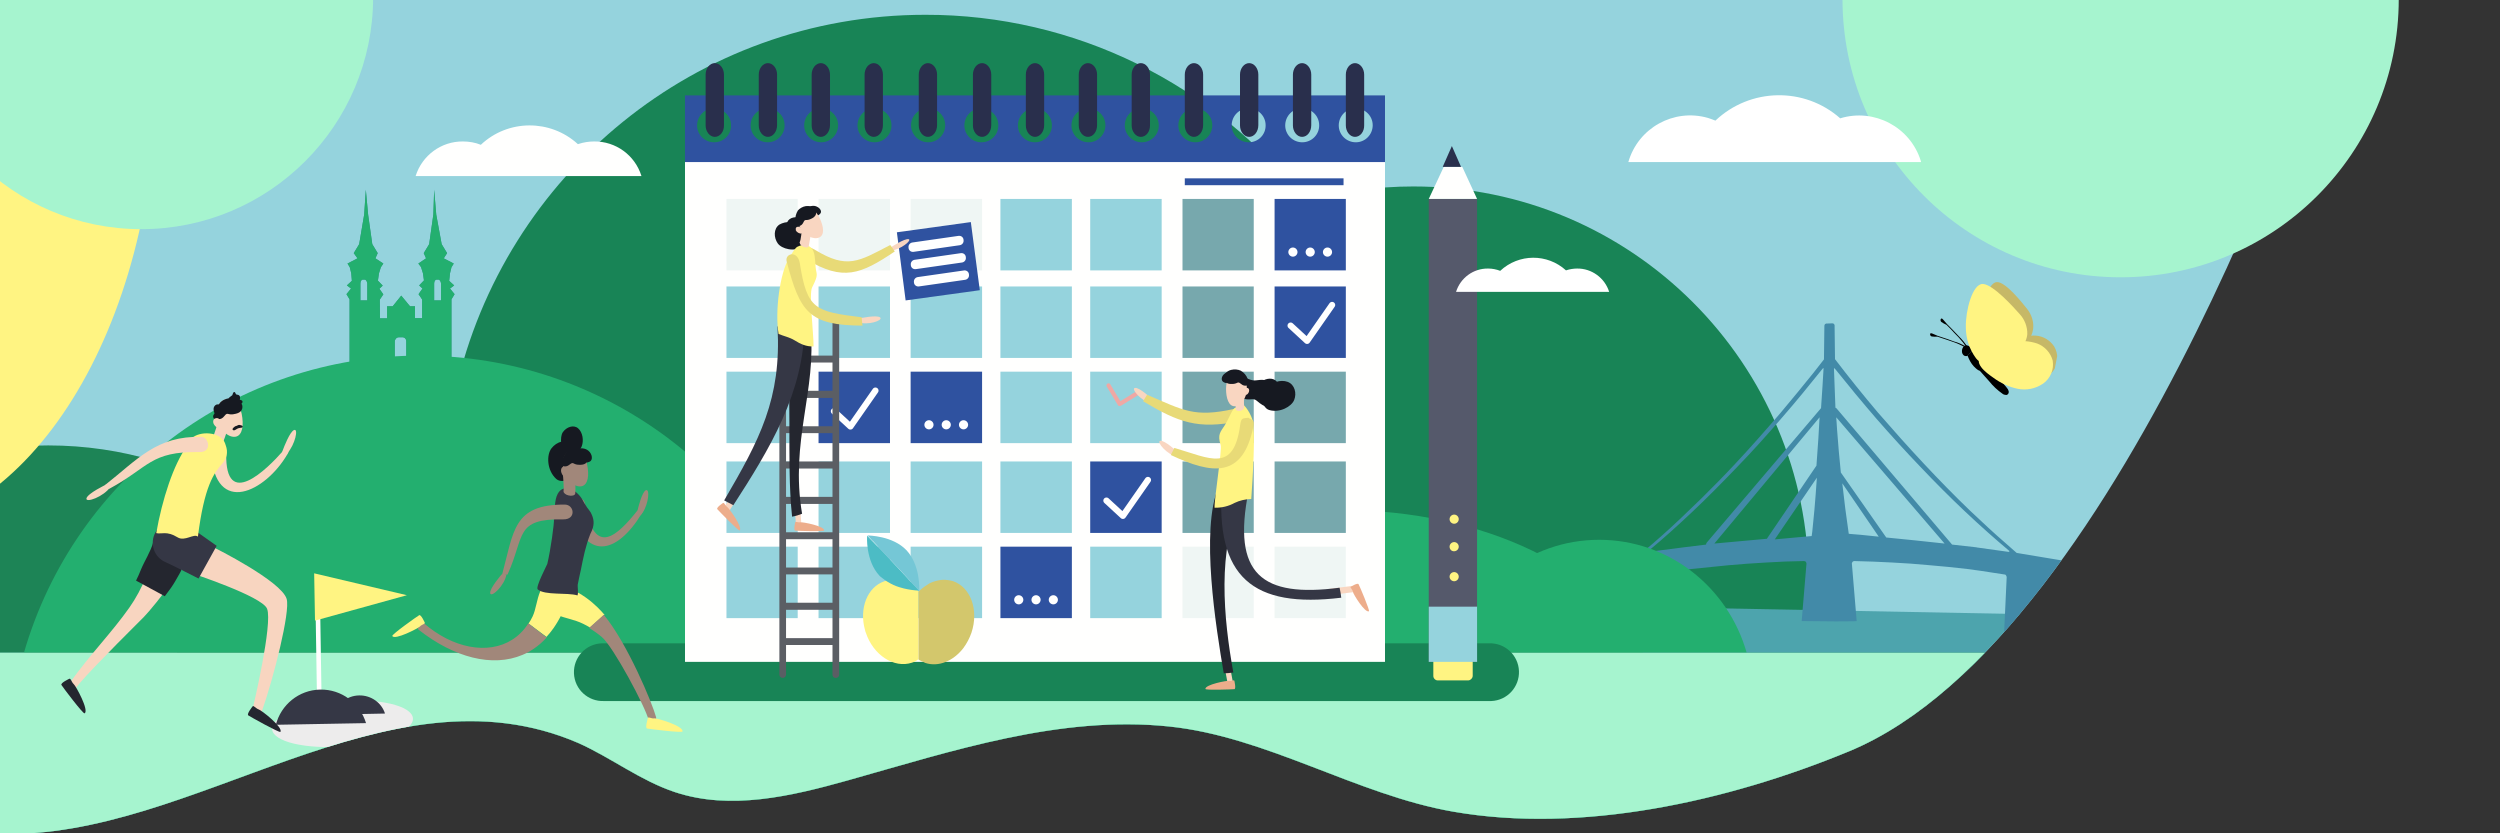
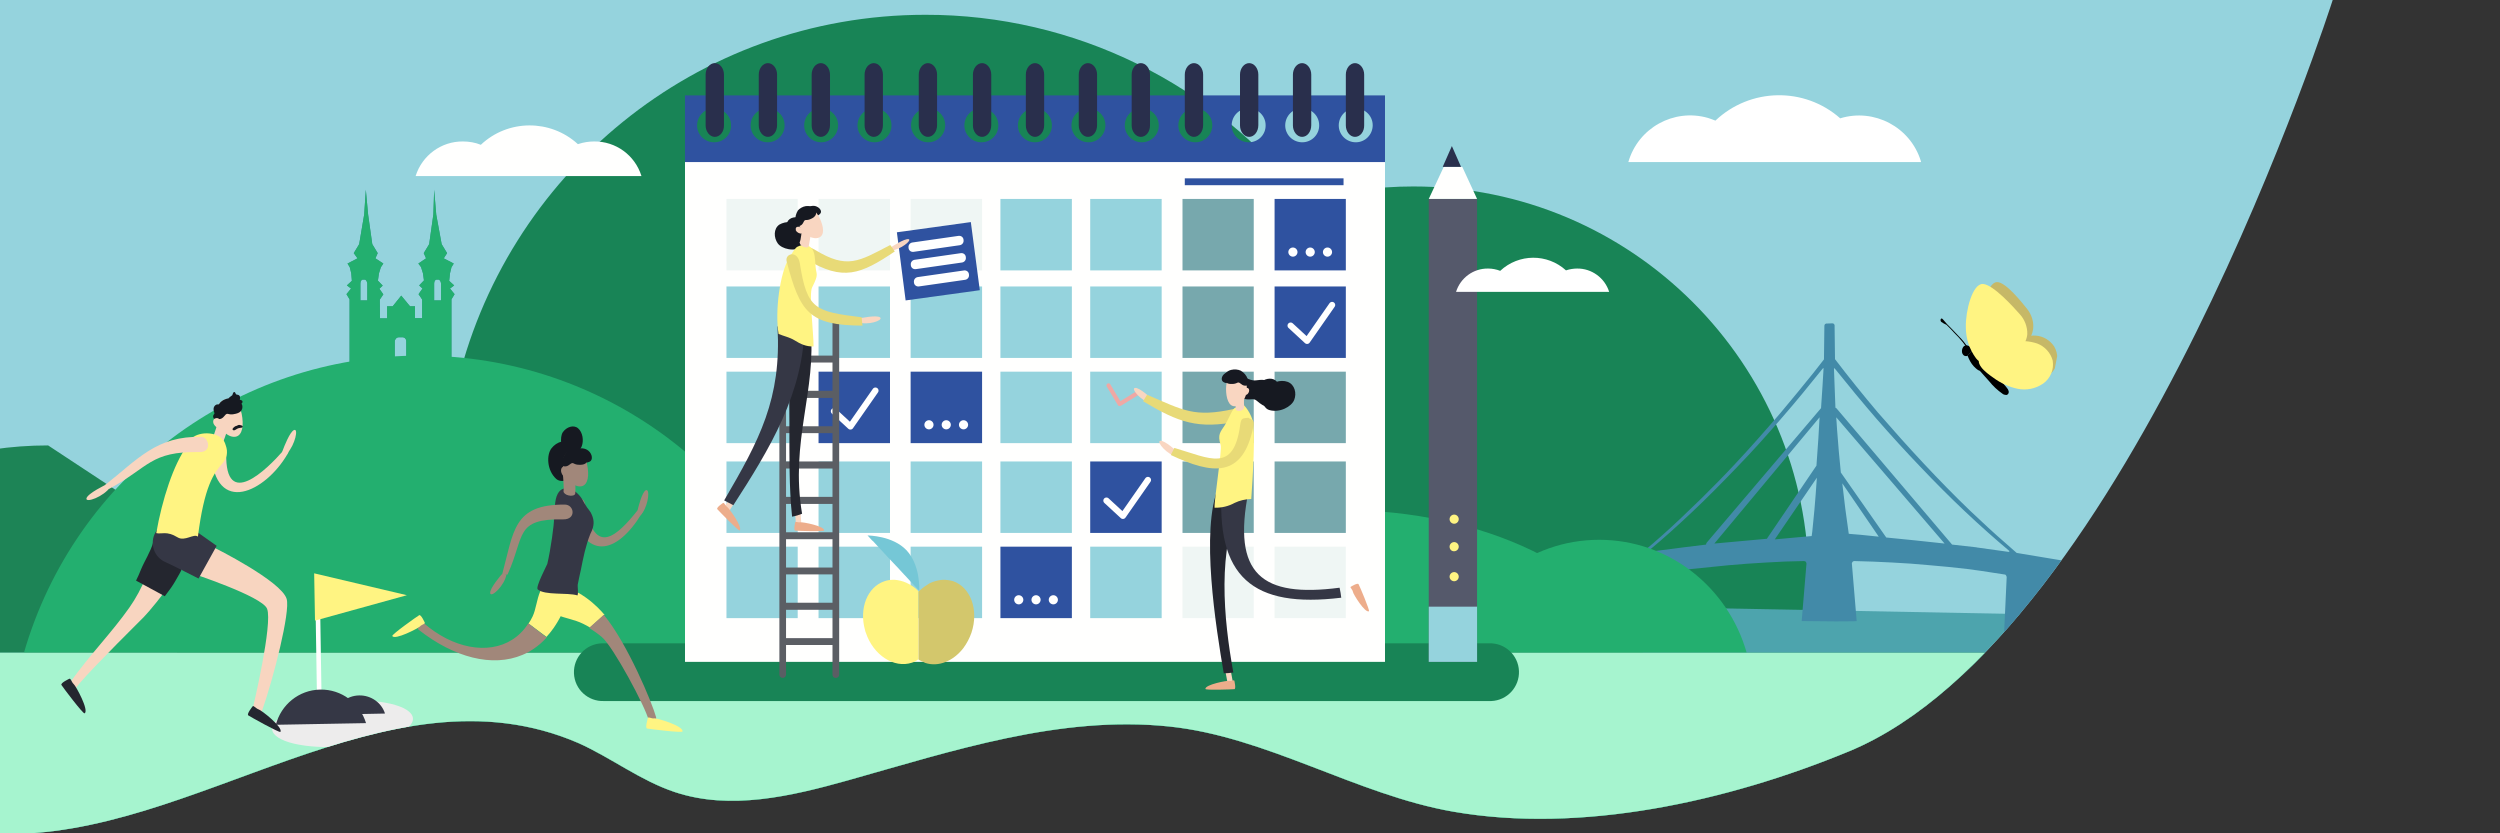
<svg xmlns="http://www.w3.org/2000/svg" xmlns:xlink="http://www.w3.org/1999/xlink" version="1.1" x="0px" y="0px" viewBox="0 0 1200 400" style="enable-background:new 0 0 1200 400;" xml:space="preserve">
  <rect x="0" y="0" width="1200" height="400" fill="#333333" stroke="none" />
  <style type="text/css">
	.st0{display:none;}
	.st1{display:inline;fill-rule:evenodd;clip-rule:evenodd;fill:#A8A2C4;}
	.st2{display:inline;fill:#F8C8D8;}
	.st3{display:inline;fill-rule:evenodd;clip-rule:evenodd;fill:#F8C8D8;}
	.st4{display:inline;fill:#604596;}
	.st5{display:inline;fill:#95D3DD;}
	.st6{clip-path:url(#SVGID_00000089574876945194610820000005783424958394186388_);}
	.st7{fill-rule:evenodd;clip-rule:evenodd;fill:#95D3DD;}
	.st8{fill-rule:evenodd;clip-rule:evenodd;fill:#188456;}
	.st9{fill-rule:evenodd;clip-rule:evenodd;fill:#3D9492;}
	.st10{fill-rule:evenodd;clip-rule:evenodd;fill:#4DA4AD;}
	.st11{fill:#428AA8;}
	.st12{fill-rule:evenodd;clip-rule:evenodd;fill:#1D8456;}
	.st13{fill-rule:evenodd;clip-rule:evenodd;fill:#23AF6F;}
	.st14{fill:#188456;}
	.st15{fill:#A6F4CF;}
	.st16{fill-rule:evenodd;clip-rule:evenodd;fill:#FFFFFE;}
	.st17{fill-rule:evenodd;clip-rule:evenodd;fill:#EFF6F4;}
	.st18{fill-rule:evenodd;clip-rule:evenodd;fill:#77A8AD;}
	.st19{fill-rule:evenodd;clip-rule:evenodd;fill:#2F52A0;}
	.st20{fill-rule:evenodd;clip-rule:evenodd;fill:#292F4C;}
	.st21{fill:none;stroke:#FFFFFF;stroke-width:3;stroke-linecap:round;stroke-linejoin:round;}
	.st22{fill-rule:evenodd;clip-rule:evenodd;fill:#5B5E64;}
	.st23{fill-rule:evenodd;clip-rule:evenodd;fill:#FFFFFF;}
	.st24{fill:none;stroke:#EFA8A4;stroke-width:2;stroke-linecap:round;stroke-linejoin:round;}
	.st25{fill-rule:evenodd;clip-rule:evenodd;fill:#55596B;}
	.st26{fill-rule:evenodd;clip-rule:evenodd;fill:#FFF482;}
	.st27{clip-path:url(#SVGID_00000095316104741628905600000000468215981307949986_);}
	.st28{fill:#C6B867;}
	.st29{fill:#FFF482;}
	.st30{fill-rule:evenodd;clip-rule:evenodd;fill:#F9D6C1;}
	.st31{fill-rule:evenodd;clip-rule:evenodd;fill:#EDAD8B;}
	.st32{fill-rule:evenodd;clip-rule:evenodd;fill:#E8DA77;}
	.st33{fill-rule:evenodd;clip-rule:evenodd;fill:#24262F;}
	.st34{fill-rule:evenodd;clip-rule:evenodd;fill:#353745;}
	.st35{fill-rule:evenodd;clip-rule:evenodd;fill:#161921;}
	.st36{fill-rule:evenodd;clip-rule:evenodd;fill:#A1877A;}
	.st37{fill-rule:evenodd;clip-rule:evenodd;fill:#EDECEC;}
	.st38{fill:#FFFFFF;}
	.st39{fill-rule:evenodd;clip-rule:evenodd;fill:#F8D5C0;}
	.st40{fill:#D3C76C;}
	.st41{fill:#4CBCC5;}
	.st42{fill:#75C7D6;}
	.st43{clip-path:url(#SVGID_00000078012923082332353750000008676925925427440023_);fill:#A6F4CF;}
	
		.st44{clip-path:url(#SVGID_00000078012923082332353750000008676925925427440023_);fill-rule:evenodd;clip-rule:evenodd;fill:#FFF482;}
</style>
  <g id="Hilfe_x5F_2" class="st0">
</g>
  <g id="Hilfe_x5F_1" class="st0">
    <circle id="k_00000172429549780387023750000002850470760704692362_" class="st2" cx="1017.9" cy="69.6" r="133.5" />
    <path class="st3" d="M-39.6,7.7c-39.3,0-97.3-96.1-122.3-53.5c-23.2,39.5-37.4,92.7-37.4,151.3c0,121.7,61.4,220.5,137.2,220.5   S75.1,227.3,75.1,105.5S36.2,7.7-39.6,7.7z" />
    <circle class="st4" cx="67.8" cy="68.7" r="111.3" />
  </g>
  <g id="Main">
    <g>
      <defs>
        <path id="SVGID_1_" d="M0,400.2c92.5,3.1,185.6-83.4,277.7-43.5c15.8,7.1,29.7,18,46.2,23.5c26.7,8.9,55.9,2,83-5.6     c50.5-14.2,101.9-31.3,154.1-25.9c46.9,4.8,90.1,32.8,136.5,40.9c61.4,10.7,131.5-4.8,189.9-28.9C1022.3,305.1,1119.7,0,1119.7,0     H0V400.2z" />
      </defs>
      <clipPath id="SVGID_00000165949326152384477090000007579331396413526202_">
        <use xlink:href="#SVGID_1_" style="overflow:visible;" />
      </clipPath>
      <g style="clip-path:url(#SVGID_00000165949326152384477090000007579331396413526202_);">
        <g>
          <polygon class="st7" points="-314,414.5 1189.5,414.5 1189.5,-27.7 -314,-27.7     " />
        </g>
        <path class="st8" d="M678.4,89.5c-17.5,0-34.9,2.4-51.7,7.2C583,40.1,515.6,7,444.2,7.1C334.1,7.1,242,84.2,218.8,187.3     c-3.1-0.6-6.2-1-9.4-1c-25.2,0-45.5,20.4-45.5,45.6c0,3,0.3,6.1,0.9,9.1c-62.1,16.1-99.3,79.4-83.3,141.5     c2.8,10.7,7,20.9,12.7,30.3h719.3c35.1-35.5,54.8-83.5,54.7-133.4C868.2,174.5,783.2,89.5,678.4,89.5" />
        <path class="st9" d="M208.4,91.1l1,11.9l2.6,14.2l2.6,4.3L213,124l4.8,2.5l-1.1,1.8l-0.7,2.9l-0.1,0.9c-0.1,0.6-0.1,1.5-0.3,2.7     l0,0l2.4,2.2l-2,1.5l2.2,2.7l-1.5,2.5v33.7h-48.9v-33.7l-1.5-2.5l2.2-2.7l-2-1.5l2.4-2.2c-0.2-2.3-0.3-3.5-0.3-3.6l0,0l-0.7-2.9     l-1.1-1.8l4.8-2.5l-1.8-2.5l2.6-4.3l2.4-14.2l0.8-11.9l1.1,11.9l2,14.2l2.6,4.3l-1.1,2.5l3.8,2.5l-1.2,1.8l-0.9,2.9l-0.5,3.5     l2.3,2.4l-1.6,1.5l1.9,2.7l-1.7,2.5l0.1,9h3.4V147h2.7l4.1-5.1l4.2,5.1h2.4v5.7h3.4v-9l-1.7-2.5l1.9-2.7l-1.6-1.5l2.3-2.4     l-0.5-3.5l-0.9-2.9l-1.3-1.7l3.7-2.5l-1.1-2.5l2.6-4.3l2-14.2L208.4,91.1z M193,161.9h-1.4c-1.1-0.1-2,0.8-2.1,1.9l0,0v8.1h5.5     v-8.1C195,162.6,194.1,161.8,193,161.9z M175,134.2h-0.8c-0.7,0-1.2,0.8-1.2,1.9l0,0v8.1h3.3v-8.1     C176.2,135.1,175.7,134.2,175,134.2z M210.4,134.2h-0.8c-0.7,0-1.2,0.8-1.2,1.9l0,0v8.1h3.3v-8.1     C211.6,135.1,211.1,134.2,210.4,134.2z" />
        <path class="st10" d="M783.3,291.2c142.6,2.7,214.2,4.1,214.9,4.1c48.5,5-69.2,37.1-121.1,42.4c-34.6,3.5-85.8,2.7-153.8-2.5     L783.3,291.2z" />
        <path id="i-2" class="st11" d="M879.5,155.2c0.3,0,0.6,0.1,0.8,0.3c0.1,0.1,0.2,0.3,0.3,0.5v0.3l0.2,16.1     c6.5,8.5,13.3,17,20.5,25.5c7.3,8.4,14.6,16.6,22,24.5c7.4,7.9,14.7,15.4,22.1,22.5c6,5.7,11.8,11.1,17.6,16.1l5,4.4     c41.2,6.8,61.8,10.3,61.8,10.4l0.8,9.4l-42.6-5.5l0.1,20l-0.1,19.2c-1.4-0.3-10.3,0.2-26.8,1.5l2-43.3c0-0.3-0.1-0.6-0.3-0.9     c-0.1-0.2-0.3-0.3-0.4-0.4c-9.5-1.5-15.6-2.4-18.3-2.7c-5.9-0.7-11.9-1.3-18-1.8c-6.1-0.6-12.1-1-18-1.3     c-6.1-0.3-12.1-0.6-18.2-0.7c-0.3,0-0.6,0.2-0.8,0.4c-0.1,0.2-0.2,0.4-0.3,0.6v0.3l2.3,27.5l-1.4,0.1c-3.3,0.1-11.7,0.1-25-0.1     l2.3-27.5c0-0.3-0.1-0.7-0.3-0.9c-0.2-0.3-0.6-0.4-1-0.4c-6,0.1-12,0.3-18,0.7c-6.1,0.3-12.1,0.8-18,1.3c-6,0.6-12,1.2-17.9,1.8     c-4,0.5-8.1,1.1-12,1.7l-6.3,1c-0.2,0.1-0.4,0.2-0.5,0.4c-0.1,0.2-0.2,0.4-0.2,0.6l0.1,0.3l2,23.7c-0.5,0.4-9.5,0.5-26.9,0.5     l2.7-32.8c0-0.2,0.1-0.3,0.2-0.4c0.2-0.2,0.4-0.3,0.6-0.4l2.7-0.4l8.8-1.6l5.8-1c5.7-4.8,11.5-9.9,17.4-15.5l10-9.6     c5.6-5.5,11.2-11.2,16.7-17.1c7.4-7.9,14.6-16.1,21.8-24.5c5.4-6.4,10.6-12.8,15.7-19.1l5-6.4l0.2-16.1c0-0.3,0.1-0.6,0.3-0.8     c0.1-0.1,0.3-0.2,0.5-0.3h0.3L879.5,155.2z M875.1,176.8l-0.2,0.1c-6.4,8-13,16.1-20,24.1c-6.9,8-13.9,15.8-21,23.1     c-7.2,7.5-14.3,14.7-21.5,21.5c-7.2,6.8-14.2,13.1-21.1,18.8c-0.1,0.1-0.1,0.3-0.1,0.4c0.1,0.1,0.1,0.1,0.2,0.1l4.5-0.6     c6.6-0.9,17.3-2.2,23-2.9c0-0.2,0.1-0.5,0.2-0.7l0.1-0.2l54.9-64.6l0.7-10.5c0.2-2.7,0.3-5.5,0.5-8.4c0.1-0.1,0.1-0.2-0.1-0.3     L875.1,176.8z M880.6,176.8h-0.1l-0.2,0.1v0.1l0.7,18.5v0.2c0.2,0.1,0.5,0.2,0.6,0.4l55.4,65.3l11.6,1.3l0,0l0.4,0.1     c5,0.7,10.1,1.4,15.1,2.1c0.2,0,0.4-0.1,0.4-0.2c0.1-0.1,0-0.3-0.1-0.3c-6.9-5.8-14-12.1-21.1-18.8s-14.3-13.9-21.5-21.5     c-7.2-7.5-14.2-15.2-21.1-23.1c-6.9-8-13.6-16.1-20-24.1v-0.1L880.6,176.8z M933.4,260.9l-52-60.6l0.4,6     c0.5,6.9,1.1,13.7,1.8,20.5l21.8,31.2l14,1.4L933.4,260.9z M873.4,200.3l-50.5,60.6l25.3-2.3v-0.1l0,0l0.1-0.2l23.6-34.8     l0.9-12.8C873,207.4,873.2,203.9,873.4,200.3L873.4,200.3z M872.1,229.3l-20.2,29.6l17.7-1.6l0.3-2.2     C870.5,249.8,871.3,241.2,872.1,229.3z M887.4,256.2l0.8,0.1c2,0.1,7.1,0.6,13.6,1.3L884.3,232     C885.2,240.1,886.2,248.2,887.4,256.2L887.4,256.2z" />
-         <path class="st12" d="M23.1,213.8c-71.7,0-132.1,42-150.9,99.5H174C155.2,255.8,94.8,213.8,23.1,213.8 M479.1,213.8     c-99.8,0-183.9,42-210,99.5h420.1C663,255.8,578.9,213.8,479.1,213.8" />
+         <path class="st12" d="M23.1,213.8c-71.7,0-132.1,42-150.9,99.5H174M479.1,213.8     c-99.8,0-183.9,42-210,99.5h420.1C663,255.8,578.9,213.8,479.1,213.8" />
        <path class="st13" d="M643.8,244.8c-68.8,0-126.8,29-144.8,68.5h289.6C770.6,273.7,712.6,244.8,643.8,244.8 M201.6,170.7     c-88.1-0.1-165.6,58-190.1,142.6h380.3C367.3,228.7,289.7,170.6,201.6,170.7" />
        <path class="st13" d="M767.6,259.1c-33.6,0-61.9,22.9-70.7,54.2h141.5C829.5,282,801.2,259.1,767.6,259.1" />
        <g>
          <rect x="-338.2" y="313.3" class="st14" width="1529.2" height="99.5" />
          <rect x="-338.2" y="313.3" class="st15" width="1529.2" height="99.5" />
        </g>
        <path class="st16" d="M199.5,84.5c3.1-9.9,12.3-16.7,22.7-16.6c2.9,0,5.9,0.5,8.6,1.6c13-12.3,33.4-12.4,46.6-0.3l0.3-0.1     c2.4-0.8,5-1.2,7.5-1.2c10.4-0.1,19.6,6.6,22.7,16.6H199.5z" />
        <path class="st8" d="M714.7,336.5H289.9c-7.6,0.3-14.1-5.6-14.4-13.3c-0.3-7.6,5.6-14.1,13.3-14.4c0.4,0,0.7,0,1.1,0h424.8     c7.6-0.3,14.1,5.6,14.4,13.3c0.3,7.6-5.6,14.1-13.3,14.4C715.5,336.5,715.1,336.5,714.7,336.5" />
        <polygon class="st16" points="328.8,317.7 664.8,317.7 664.8,76.7 328.8,76.7    " />
        <polygon class="st17" points="348.7,129.8 382.9,129.8 382.9,95.5 348.7,95.5    " />
        <polygon class="st17" points="392.9,129.8 427.2,129.8 427.2,95.5 392.9,95.5    " />
        <polygon class="st17" points="437.1,129.8 471.4,129.8 471.4,95.5 437.1,95.5    " />
        <polygon class="st7" points="480.2,129.8 514.5,129.8 514.5,95.5 480.2,95.5    " />
        <polygon class="st7" points="523.3,129.8 557.6,129.8 557.6,95.5 523.3,95.5    " />
        <polygon class="st18" points="567.6,129.8 601.8,129.8 601.8,95.5 567.6,95.5    " />
        <polygon class="st19" points="611.8,129.8 646,129.8 646,95.5 611.8,95.5    " />
        <polygon class="st7" points="348.7,171.8 382.9,171.8 382.9,137.5 348.7,137.5    " />
        <polygon class="st7" points="392.9,171.8 427.2,171.8 427.2,137.5 392.9,137.5    " />
        <polygon class="st7" points="437.1,171.8 471.4,171.8 471.4,137.5 437.1,137.5    " />
        <polygon class="st7" points="480.2,171.8 514.5,171.8 514.5,137.5 480.2,137.5    " />
        <polygon class="st7" points="523.3,171.8 557.6,171.8 557.6,137.5 523.3,137.5    " />
        <polygon class="st18" points="567.6,171.8 601.8,171.8 601.8,137.5 567.6,137.5    " />
        <polygon class="st19" points="611.8,171.8 646,171.8 646,137.5 611.8,137.5    " />
        <polygon class="st7" points="348.7,212.7 382.9,212.7 382.9,178.4 348.7,178.4    " />
        <polygon class="st19" points="392.9,212.7 427.2,212.7 427.2,178.4 392.9,178.4    " />
        <polygon class="st19" points="437.1,212.7 471.4,212.7 471.4,178.4 437.1,178.4    " />
        <polygon class="st7" points="480.2,212.7 514.5,212.7 514.5,178.4 480.2,178.4    " />
        <polygon class="st7" points="523.3,212.7 557.6,212.7 557.6,178.4 523.3,178.4    " />
        <polygon class="st18" points="567.6,212.7 601.8,212.7 601.8,178.4 567.6,178.4    " />
        <polygon class="st18" points="611.8,212.7 646,212.7 646,178.4 611.8,178.4    " />
        <polygon class="st7" points="348.7,255.8 382.9,255.8 382.9,221.5 348.7,221.5    " />
        <polygon class="st7" points="392.9,255.8 427.2,255.8 427.2,221.5 392.9,221.5    " />
        <polygon class="st7" points="437.1,255.8 471.4,255.8 471.4,221.5 437.1,221.5    " />
        <polygon class="st7" points="480.2,255.8 514.5,255.8 514.5,221.5 480.2,221.5    " />
        <polygon class="st19" points="523.3,255.8 557.6,255.8 557.6,221.5 523.3,221.5    " />
        <polygon class="st18" points="567.6,255.8 601.8,255.8 601.8,221.5 567.6,221.5    " />
        <polygon class="st18" points="611.8,255.8 646,255.8 646,221.5 611.8,221.5    " />
        <polygon class="st7" points="348.7,296.7 382.9,296.7 382.9,262.4 348.7,262.4    " />
        <polygon class="st7" points="392.9,296.7 427.2,296.7 427.2,262.4 392.9,262.4    " />
        <polygon class="st7" points="437.1,296.7 471.4,296.7 471.4,262.4 437.1,262.4    " />
        <polygon class="st19" points="480.2,296.7 514.5,296.7 514.5,262.4 480.2,262.4    " />
        <polygon class="st7" points="523.3,296.7 557.6,296.7 557.6,262.4 523.3,262.4    " />
        <polygon class="st17" points="567.6,296.7 601.8,296.7 601.8,262.4 567.6,262.4    " />
        <polygon class="st17" points="611.8,296.7 646,296.7 646,262.4 611.8,262.4    " />
        <polygon class="st19" points="568.7,88.9 644.9,88.9 644.9,85.6 568.7,85.6    " />
        <path class="st19" d="M650.8,68.3c-4.5,0-8.2-3.6-8.2-8.1c0-4.5,3.6-8.2,8.1-8.2c4.5,0,8.2,3.6,8.2,8.1c0,0,0,0,0,0     C658.9,64.6,655.3,68.3,650.8,68.3C650.8,68.3,650.8,68.3,650.8,68.3z M625.1,68.3c-4.5,0-8.2-3.6-8.2-8.1c0-4.5,3.6-8.2,8.1-8.2     c4.5,0,8.2,3.6,8.2,8.1c0,0,0,0,0,0C633.3,64.6,629.6,68.3,625.1,68.3C625.1,68.3,625.1,68.3,625.1,68.3z M599.4,68.3     c-4.5,0-8.2-3.6-8.2-8.1c0-4.5,3.6-8.2,8.1-8.2c4.5,0,8.2,3.6,8.2,8.1c0,0,0,0,0,0C607.6,64.6,604,68.3,599.4,68.3     C599.5,68.3,599.5,68.3,599.4,68.3z M573.8,68.3c-4.5,0-8.2-3.6-8.2-8.1c0-4.5,3.6-8.2,8.1-8.2s8.2,3.6,8.2,8.1c0,0,0,0.1,0,0.1     C581.9,64.6,578.3,68.3,573.8,68.3L573.8,68.3z M548.1,68.3c-4.5,0-8.2-3.6-8.2-8.1s3.6-8.2,8.1-8.2c4.5,0,8.2,3.6,8.2,8.1     c0,0,0,0.1,0,0.1C556.3,64.6,552.6,68.3,548.1,68.3z M522.5,68.3c-4.5,0-8.2-3.6-8.2-8.1c0-4.5,3.6-8.2,8.1-8.2     c4.5,0,8.2,3.6,8.2,8.1c0,0,0,0,0,0C530.6,64.6,527,68.3,522.5,68.3C522.5,68.3,522.5,68.3,522.5,68.3z M496.8,68.3     c-4.5,0-8.2-3.6-8.2-8.1c0-4.5,3.6-8.2,8.1-8.2c4.5,0,8.2,3.6,8.2,8.1c0,0,0,0,0,0C505,64.6,501.3,68.3,496.8,68.3     C496.8,68.3,496.8,68.3,496.8,68.3L496.8,68.3z M471.1,68.3c-4.5,0-8.2-3.6-8.2-8.1c0-4.5,3.6-8.2,8.1-8.2c4.5,0,8.2,3.6,8.2,8.1     c0,0,0,0,0,0C479.3,64.6,475.7,68.3,471.1,68.3L471.1,68.3z M445.5,68.3c-4.5,0-8.2-3.7-8.2-8.2c0-4.5,3.7-8.2,8.2-8.2     c4.5,0,8.2,3.7,8.2,8.2c0,0,0,0,0,0C453.7,64.7,450,68.3,445.5,68.3C445.5,68.3,445.5,68.3,445.5,68.3L445.5,68.3z M419.8,68.3     c-4.5,0-8.2-3.6-8.2-8.1s3.6-8.2,8.1-8.2c4.5,0,8.2,3.6,8.2,8.1c0,0,0,0,0,0C428,64.6,424.3,68.3,419.8,68.3     C419.8,68.3,419.8,68.3,419.8,68.3L419.8,68.3z M394.2,68.3c-4.5,0-8.2-3.6-8.2-8.1c0-4.5,3.6-8.2,8.1-8.2c4.5,0,8.2,3.6,8.2,8.1     c0,0,0,0,0,0C402.3,64.6,398.7,68.3,394.2,68.3L394.2,68.3L394.2,68.3z M368.5,68.3c-4.5,0-8.2-3.6-8.2-8.1s3.6-8.2,8.1-8.2     c4.5,0,8.2,3.6,8.2,8.1c0,0,0,0,0,0C376.7,64.6,373,68.3,368.5,68.3C368.5,68.3,368.5,68.3,368.5,68.3L368.5,68.3z M342.8,68.3     c-4.5,0-8.2-3.6-8.2-8.1c0-4.5,3.6-8.2,8.1-8.2c4.5,0,8.2,3.6,8.2,8.1c0,0,0,0.1,0,0.1C351,64.7,347.3,68.3,342.8,68.3     L342.8,68.3z M328.8,77.8h336V45.8h-336V77.8z" />
        <path class="st20" d="M343.1,65.7L343.1,65.7c-2.4,0-4.4-2.5-4.4-5.5V35.8c0-3,2-5.5,4.4-5.5s4.4,2.5,4.4,5.5v24.3     C347.6,63.2,345.6,65.7,343.1,65.7 M368.6,65.7L368.6,65.7c-2.4,0-4.4-2.5-4.4-5.5V35.8c0-3,2-5.5,4.4-5.5s4.4,2.5,4.4,5.5v24.3     C373,63.2,371,65.7,368.6,65.7 M394,65.7L394,65.7c-2.4,0-4.4-2.5-4.4-5.5V35.8c0-3,2-5.5,4.4-5.5s4.4,2.5,4.4,5.5v24.3     C398.4,63.2,396.4,65.7,394,65.7 M419.4,65.7L419.4,65.7c-2.4,0-4.4-2.5-4.4-5.5V35.8c0-3,2-5.5,4.4-5.5c2.4,0,4.4,2.5,4.4,5.5     v24.3C423.8,63.2,421.9,65.7,419.4,65.7 M445.4,65.7L445.4,65.7c-2.4,0-4.4-2.5-4.4-5.5V35.8c0-3,2-5.5,4.4-5.5s4.4,2.5,4.4,5.5     v24.3C449.8,63.2,447.8,65.7,445.4,65.7 M471.4,65.7L471.4,65.7c-2.4,0-4.4-2.5-4.4-5.5V35.8c0-3,2-5.5,4.4-5.5     c2.4,0,4.4,2.5,4.4,5.5v24.3C475.8,63.2,473.8,65.7,471.4,65.7 M496.8,65.7L496.8,65.7c-2.4,0-4.4-2.5-4.4-5.5V35.8     c0-3,2-5.5,4.4-5.5c2.4,0,4.4,2.5,4.4,5.5v24.3C501.2,63.2,499.2,65.7,496.8,65.7 M522.2,65.7L522.2,65.7c-2.4,0-4.4-2.5-4.4-5.5     V35.8c0-3,2-5.5,4.4-5.5s4.4,2.5,4.4,5.5v24.3C526.6,63.2,524.7,65.7,522.2,65.7 M547.6,65.7L547.6,65.7c-2.4,0-4.4-2.5-4.4-5.5     V35.8c0-3,2-5.5,4.4-5.5s4.4,2.5,4.4,5.5v24.3C552.1,63.2,550.1,65.7,547.6,65.7 M573.1,65.7L573.1,65.7c-2.4,0-4.4-2.5-4.4-5.5     V35.8c0-3,2-5.5,4.4-5.5s4.4,2.5,4.4,5.5v24.3C577.5,63.2,575.5,65.7,573.1,65.7 M599.6,65.7L599.6,65.7c-2.4,0-4.4-2.5-4.4-5.5     V35.8c0-3,2-5.5,4.4-5.5s4.4,2.5,4.4,5.5v24.3C604,63.2,602,65.7,599.6,65.7 M625,65.7L625,65.7c-2.4,0-4.4-2.5-4.4-5.5V35.8     c0-3,2-5.5,4.4-5.5s4.4,2.5,4.4,5.5v24.3C629.4,63.2,627.5,65.7,625,65.7 M650.4,65.7L650.4,65.7c-2.4,0-4.4-2.5-4.4-5.5V35.8     c0-3,2-5.5,4.4-5.5s4.4,2.5,4.4,5.5v24.3C654.9,63.2,652.9,65.7,650.4,65.7" />
        <polyline class="st21" points="400.3,197.4 408.2,204.7 420.2,187.5    " />
        <polyline class="st21" points="531.1,240.3 539,247.6 551,230.4    " />
        <polyline class="st21" points="619.5,156.3 627.4,163.6 639.4,146.4    " />
        <path class="st22" d="M377.7,306.3c-0.1,0-0.3,0-0.4,0v-13.6c0.1,0,0.3,0,0.4,0h21.9v13.6L377.7,306.3z M377.7,174h21.9v13.6     h-21.9c-0.1,0-0.3,0-0.4,0V174C377.4,174,377.6,174,377.7,174L377.7,174z M377.3,275.7c0.1,0,0.3,0,0.4,0h21.9v13.6h-21.9     c-0.1,0-0.3,0-0.4,0V275.7z M399.6,204.6h-21.9c-0.1,0-0.3,0-0.4,0V191c0.1,0,0.3,0,0.4,0h21.9V204.6z M377.7,258.8h21.9v13.6     h-21.9c-0.1,0-0.3,0-0.4,0v-13.6C377.4,258.8,377.6,258.8,377.7,258.8z M377.7,241.9h21.9v13.6h-21.9c-0.1,0-0.3,0-0.4,0v-13.6     C377.4,241.9,377.6,241.9,377.7,241.9L377.7,241.9z M377.3,221.5v-13.6c0.1,0,0.3,0,0.4,0h21.9v13.6h-21.9     C377.6,221.5,377.4,221.5,377.3,221.5z M377.7,224.9h21.9v13.6h-21.9c-0.1,0-0.3,0-0.4,0v-13.6     C377.4,224.9,377.6,224.9,377.7,224.9L377.7,224.9z M401.2,153c-0.9,0-1.6,0.7-1.6,1.6c0,0,0,0,0,0v16.1h-21.9     c-0.1,0-0.3,0-0.4,0v-16.1c0-0.9-0.7-1.6-1.6-1.6c-0.9,0-1.6,0.7-1.6,1.6c0,0,0,0,0,0v169.2c0,0.9,0.7,1.6,1.6,1.6     c0.9,0,1.6-0.7,1.6-1.6c0,0,0,0,0,0v-14.2c0.1,0,0.3,0,0.4,0h21.9v14.1c-0.1,0.9,0.6,1.7,1.5,1.7c0.9,0.1,1.7-0.6,1.7-1.5     c0-0.1,0-0.2,0-0.3V154.6C402.9,153.7,402.1,153,401.2,153C401.2,153,401.2,153,401.2,153z" />
        <polyline class="st19" points="470.3,139.3 434.7,144.2 430.5,111.5 466,106.6 470.3,139.3    " />
        <path class="st23" d="M460.7,117.7l-22.3,3.2c-1.2,0.1-2.2-0.7-2.3-1.9c0,0,0,0,0-0.1c-0.2-1.2,0.6-2.3,1.8-2.5l22.3-3.2     c1.2-0.1,2.2,0.7,2.3,1.9c0,0,0,0,0,0.1C462.7,116.4,461.9,117.5,460.7,117.7 M461.8,126l-22.3,3.2c-1.2,0.1-2.2-0.7-2.3-1.9     c0,0,0,0,0-0.1c-0.2-1.2,0.6-2.3,1.8-2.5l22.3-3.2c1.2-0.1,2.2,0.7,2.3,1.9c0,0,0,0,0,0.1C463.8,124.7,463,125.8,461.8,126      M463.3,134.3l-22.3,3.2c-1.2,0.1-2.2-0.7-2.3-1.9c0,0,0,0,0-0.1c-0.2-1.2,0.6-2.3,1.8-2.5l22.3-3.2c1.2-0.1,2.2,0.7,2.3,1.9     c0,0,0,0,0,0.1C465.3,133,464.5,134.1,463.3,134.3" />
        <path class="st24" d="M546.1,188.6l-8.4,5.2 M537.4,193.9l-5.3-8.9" />
        <path class="st23" d="M443.7,203.9c0-1.2,1-2.2,2.2-2.2c1.2,0,2.2,1,2.2,2.2s-1,2.2-2.2,2.2C444.7,206.1,443.7,205.1,443.7,203.9      M452,203.9c0-1.2,1-2.2,2.2-2.2c1.2,0,2.2,1,2.2,2.2s-1,2.2-2.2,2.2C453,206.1,452,205.1,452,203.9 M460.3,203.9     c0-1.2,1-2.2,2.2-2.2c1.2,0,2.2,1,2.2,2.2s-1,2.2-2.2,2.2C461.3,206.1,460.3,205.1,460.3,203.9 M618.4,121c0-1.2,1-2.2,2.2-2.2     c1.2,0,2.2,1,2.2,2.2s-1,2.2-2.2,2.2C619.4,123.2,618.4,122.2,618.4,121 M626.7,121c0-1.2,1-2.2,2.2-2.2s2.2,1,2.2,2.2     s-1,2.2-2.2,2.2S626.7,122.2,626.7,121 M635,121c0-1.2,1-2.2,2.2-2.2s2.2,1,2.2,2.2s-1,2.2-2.2,2.2S635,122.2,635,121      M486.8,287.9c0-1.2,1-2.2,2.2-2.2c1.2,0,2.2,1,2.2,2.2c0,1.2-1,2.2-2.2,2.2C487.8,290.1,486.8,289.1,486.8,287.9 M495.1,287.9     c0-1.2,1-2.2,2.2-2.2s2.2,1,2.2,2.2c0,1.2-1,2.2-2.2,2.2S495.1,289.1,495.1,287.9 M503.4,287.9c0-1.2,1-2.2,2.2-2.2     c1.2,0,2.2,1,2.2,2.2c0,1.2-1,2.2-2.2,2.2C504.4,290.1,503.4,289.1,503.4,287.9" />
        <polygon class="st25" points="685.8,317.7 709,317.7 709,95.5 685.8,95.5    " />
        <polyline class="st16" points="693,80.1 685.8,95.5 709,95.5 701.9,80.1 693,80.1    " />
        <polyline class="st20" points="696.9,70.1 692.5,80.1 701.3,80.1 696.9,70.1    " />
-         <path class="st26" d="M704.8,326.6h-14.7c-1.1,0-2.1-1-2.1-2.1c0,0,0,0,0,0v-17.9c0-1.1,0.9-2.1,2.1-2.1c0,0,0,0,0,0h14.7     c1.1,0,2.1,1,2.1,2.1c0,0,0,0,0,0v17.9C706.8,325.6,705.9,326.5,704.8,326.6C704.8,326.6,704.8,326.6,704.8,326.6" />
        <polygon class="st7" points="685.8,317.7 709,317.7 709,291.2 685.8,291.2    " />
        <path class="st26" d="M695.8,276.8c0-1.2,1-2.2,2.2-2.2c1.2,0,2.2,1,2.2,2.2c0,1.2-1,2.2-2.2,2.2     C696.8,279,695.8,278,695.8,276.8 M695.8,262.4c0-1.2,1-2.2,2.2-2.2c1.2,0,2.2,1,2.2,2.2c0,1.2-1,2.2-2.2,2.2     C696.8,264.7,695.8,263.7,695.8,262.4 M695.8,249.2c0-1.2,1-2.2,2.2-2.2c1.2,0,2.2,1,2.2,2.2s-1,2.2-2.2,2.2     C696.8,251.4,695.8,250.4,695.8,249.2" />
        <path class="st13" d="M208.4,91.1l1,11.9l2.6,14.2l2.6,4.3L213,124l4.8,2.5l-1.1,1.8l-0.7,2.9l-0.1,0.9c-0.1,0.6-0.1,1.5-0.3,2.7     l0,0l2.4,2.2l-2,1.5l2.2,2.7l-1.5,2.5v33.7h-48.9v-33.7l-1.5-2.5l2.2-2.7l-2-1.5l2.4-2.2c-0.2-2.3-0.3-3.5-0.3-3.6l0,0l-0.7-2.9     l-1.1-1.8l4.8-2.5l-1.8-2.5l2.6-4.3l2.4-14.2l0.8-11.9l1.1,11.9l2,14.2l2.6,4.3l-1.1,2.5l3.8,2.5l-1.2,1.8l-0.9,2.9l-0.5,3.5     l2.3,2.4l-1.6,1.5l1.9,2.7l-1.7,2.5l0.1,9h3.4V147h2.7l4.1-5.1l4.2,5.1h2.4v5.7h3.4v-9l-1.7-2.5l1.9-2.7l-1.6-1.5l2.3-2.4     l-0.5-3.5l-0.9-2.9l-1.3-1.7l3.7-2.5l-1.1-2.5l2.6-4.3l2-14.2L208.4,91.1z M193,161.9h-1.4c-1.1-0.1-2,0.8-2.1,1.9l0,0v8.1h5.5     v-8.1C195,162.6,194.1,161.8,193,161.9z M175,134.2h-0.8c-0.7,0-1.2,0.8-1.2,1.9l0,0v8.1h3.3v-8.1     C176.2,135.1,175.7,134.2,175,134.2z M210.4,134.2h-0.8c-0.7,0-1.2,0.8-1.2,1.9l0,0v8.1h3.3v-8.1     C211.6,135.1,211.1,134.2,210.4,134.2z" />
        <path class="st23" d="M698.9,140.1c2.1-6.7,8.3-11.3,15.4-11.2c2,0,4,0.4,5.8,1.1c8.9-8.3,22.6-8.4,31.6-0.2l0.2-0.1     c1.6-0.5,3.4-0.8,5.1-0.8c7-0.1,13.3,4.5,15.4,11.2L698.9,140.1L698.9,140.1z" />
        <g>
          <defs>
            <rect id="SVGID_00000183933001728348358710000005645972595989923215_" x="931.7" y="130.7" transform="matrix(0.188 -0.982 0.982 0.188 618.546 1072.127)" width="52.5" height="62.2" />
          </defs>
          <clipPath id="SVGID_00000075135455013190665230000000566967477681902217_">
            <use xlink:href="#SVGID_00000183933001728348358710000005645972595989923215_" style="overflow:visible;" />
          </clipPath>
          <g style="clip-path:url(#SVGID_00000075135455013190665230000000566967477681902217_);">
            <path class="st28" d="M977.3,161.1c3.5,0.3,6.7,2.2,8.7,5.2c2,3.4,2,7.7,0,11.1c-2.1,3.1-5.4,5.1-9.1,5.4       c-3.8,0.3-7.5-0.2-11.1-1.5c-3.7-1.3-10.9-3.7-7.9-8.7c2.5-3.9,5.9-7.1,9.9-9.2C970.7,161.7,974,160.9,977.3,161.1" />
            <path class="st28" d="M958.5,135.4c4.3-0.2,12.6,10.5,14.6,13c2.1,2.7,3.2,6.1,2.8,9.5c-0.6,4.7-4.1,8.7-8,10.9       c-2.4,1.3-5.1,2.2-7.8,2.7c-2.8,0.6-4.7,1.5-6.3-1.1c-2.6-4.3-3.8-9.3-3.5-14.3C950.6,148.4,954.2,135.5,958.5,135.4" />
-             <path d="M943.2,166.1c0.8,0.4,1.5,0.9,2.2,1.4l-0.3,0.4c-0.7-0.5-1.4-1-2.2-1.4c-1.7-0.9-3.4-1.7-5.2-2.3       c-1.9-0.7-3.8-1.3-5.3-1.8l-2.4-0.8c-0.9,0.1-1.9,0-2.8-0.1c-0.6-0.2-0.9-0.8-0.7-1.3c0.2-0.5,0.9-0.1,1-0.1       c0.1,0,1.9,0.8,2.6,1.1l2.4,0.8c1.5,0.5,3.4,1.1,5.4,1.9C939.8,164.4,941.6,165.2,943.2,166.1" />
            <path d="M940.6,161.8c1.4,1.4,2.6,2.9,3.7,4.5c0.5,0.7,1,1.5,1.4,2.3l-0.5,0.2c-0.4-0.8-0.9-1.5-1.4-2.3       c-1.1-1.6-2.3-3.1-3.6-4.5c-1.5-1.5-2.9-3-4-4.2l-1.9-1.9c-0.9-0.4-1.7-0.8-2.5-1.4c-0.4-0.4-0.5-1.1-0.1-1.5       c0.4-0.4,0.9,0.3,1,0.4c0.1,0.1,1.4,1.6,1.9,2.2l1.9,1.9C937.6,158.7,939.1,160.2,940.6,161.8" />
            <path d="M946.7,168.1c0,0,7.8,5.6,7.4,8.9c-0.6,0.8-1.5,1.3-2.5,1.3c-1.3-0.1-2.4-0.7-3.3-1.6c-1.4-1.2-2.4-2.7-3.2-4.4       c-0.3-0.6-0.7-1.6-0.7-1.6L946.7,168.1z" />
            <path d="M952.1,175.7c4.3,2.9,8.1,6.5,11.3,10.6c0.3,0.4,0.6,0.8,0.7,1.3c0.2,0.5,0.1,1-0.2,1.5c-0.3,0.4-0.9,0.6-1.4,0.5       c-0.5-0.1-0.9-0.3-1.3-0.6c-2.4-1.7-4.6-3.7-6.4-6l-4.3-4.8L952.1,175.7" />
            <path d="M942.3,166.6c1-1.5,3.5-1,4.4,1.6l-2.3,2.6C942.2,171.6,940.9,168.8,942.3,166.6" />
            <path class="st29" d="M951.7,136.3c5,0.1,15.2,11.6,17.6,14.3c2.5,2.6,3.9,6.2,3.8,9.8c-0.4,4.8-4.2,8.7-8.5,10.8       c-2.8,1.2-5.7,2-8.8,2.3c-3.2,0.4-5.3,1.1-7.3-1.5c-3.2-4.3-4.9-9.6-4.9-14.9C943.4,149.1,946.8,136.2,951.7,136.3" />
            <path class="st29" d="M977.9,164.9c3.6,1.4,6.4,4.4,7.4,8.2c0.7,4.3-1.1,8.6-4.7,11.1c-3.6,2.4-8,3.3-12.2,2.4       c-4.2-0.9-8.1-2.7-11.6-5.3c-3.6-2.5-10.4-7.4-5-11.4c4.4-3.1,9.5-5.1,14.9-5.9C970.4,163.4,974.3,163.7,977.9,164.9" />
          </g>
        </g>
        <path class="st30" d="M412.7,152.8c0,0,8.3-1.8,9.8-0.4s-6,4-10.8,2.2L412.7,152.8" />
        <path class="st30" d="M347.6,246.9c-0.1,0-0.2-0.1-0.3-0.1c-0.7-0.3-1-1.2-0.6-1.8c0,0,0.1-0.1,0.1-0.1l5.6-9.2     c0.5-0.7,1.4-1,2.2-0.6c0.7,0.3,1,1.2,0.6,1.8c0,0-0.1,0.1-0.1,0.1l-5.6,9.2C349,246.8,348.3,247.1,347.6,246.9" />
        <path class="st31" d="M347.1,241.4c0,0-3.4,2.2-2.8,3c0.7,0.8,10.2,10.6,10.7,10.2c1.7-1.4-5.1-10.7-6-11.3     C348.2,242.8,347.6,241.1,347.1,241.4" />
        <path class="st30" d="M427.8,118.6c0,0,6.4-4.2,8.3-3.8s-3.8,5.1-8.5,5.5L427.8,118.6" />
        <path class="st32" d="M427.3,117.6c0.8,1,1.5,2,2.2,3.1c-16.5,11.1-24.8,14.3-42.3,3.9c-2.7-1.5-2.2-2.8-0.6-4.5l0,0     c1.7-1.8,2.5-1.4,4.9,0C406.6,129.2,412.1,125.6,427.3,117.6" />
        <path class="st30" d="M383.6,252.5h-0.2c-0.8,0-1.4-0.6-1.4-1.3l-0.7-10.4c0-0.7,0.5-1.4,1.2-1.5c0.8,0,1.4,0.6,1.4,1.3l0.7,10.4     C384.6,251.6,384.2,252.3,383.6,252.5" />
        <path class="st33" d="M385,246.6c-1.5,0.6-3.1,1.1-4.8,1.4c-3-28.2,0.9-63.2-4-88.9c4.2-0.7,8.5-1.2,12.8-1.8     C392.2,187.2,379.1,211.7,385,246.6" />
        <path class="st34" d="M352,242.5c-1.4-0.8-3-1.5-4.4-2.3c16.9-29,27.6-48.7,25.6-83.5c4.3-0.6,8.6-1.1,13-1.5     C386.1,188.4,369.3,215.7,352,242.5" />
        <path class="st35" d="M390.7,98.8c-1.7-0.1-3.6,0.8-4.2,2.2c-0.6,1.4,0.7,2.8,2.2,3.3c1.5,0.6,4.8-0.9,5.3-2.2     C394.5,100.8,392.8,99,390.7,98.8 M384.2,108.4c-2.9-2.2-6.9-2.4-10.1-0.6c-2.9,2-2.7,6.3-0.8,9s8,4.3,12.4,1.5     C388.7,116.6,387.4,111,384.2,108.4" />
        <path class="st35" d="M386.3,105.8c-1.9-1.7-5.3-2.1-7.3-0.6s-1.9,4.8-0.4,6.9c1.4,2.1,6.6,2.9,8.7,1.4     C389.3,112.1,388.7,107.9,386.3,105.8" />
        <path class="st30" d="M383.9,108.9c2,4.2,6.6,6.3,9.3,5.1c2.7-1.2,2.2-5.2,0.2-9.4c-2-4.2-5.2-5.4-7.7-4.2     C383.2,101.6,381.9,104.7,383.9,108.9" />
        <path class="st30" d="M382.1,110.7c0.4,0.9,2,1.7,2.7,1.3c0.7-0.3,0.6-1.1,0.1-2c-0.4-0.8-1.2-1.3-2.1-1.2     c-0.7,0.2-1,0.9-0.8,1.5C381.9,110.5,382,110.6,382.1,110.7" />
        <path class="st35" d="M381.8,105.9c-0.2-1.7,0.3-3.4,1.2-4.9c1.7-1.9,5.6-3.5,8.3-0.3c0,0,1.7,2.4-1.5,4.1     c-3.2,1.7-3.2-0.2-4.2,2c-1,2.2-2.9,1.5-3.1,2.1L381.8,105.9" />
        <path class="st26" d="M390.5,166.3c-3.5,0.1-6.2-1.1-9.2-3c-2.3-1.4-5.2-2-7.6-3c-1.8-11.2,0.7-29.2,5-36.4     c3.8-6.3,3.8-5.2,5.1-5.9c1.9-0.8,4-0.5,5.5,0.9c0.1,0,0.1,0,0.1,0.1v0c1.8,1.7,1.8,5.4,2.1,9.2c0.3,3.8,1.7,3.1-1.7,9.8     C388.2,141,390.6,160.5,390.5,166.3" />
        <path class="st30" d="M385,108.8l4.5,0.4c-0.2,3-0.7,6-1.3,9c-0.3,0.7-1.4,0.8-2.7,0.2c-0.9-0.3-1.5-1.1-1.7-2l0,0     C384.5,115.1,384.8,111,385,108.8" />
        <path class="st31" d="M381.7,250.7c0,0-0.9,3.9,0,4c0.9,0.1,13.9,0.6,13.9-0.1c0.2-2.1-10.4-4.1-11.4-3.9     S381.8,250.2,381.7,250.7" />
        <path class="st32" d="M413.6,152.3c0.1,1.3,0.2,2.5,0.4,4c-25.8-0.1-30-6.5-36.4-30.8c-1-3.8,5.2-5.6,6.3,0.8     C387.4,148.6,391.2,149.5,413.6,152.3" />
-         <path class="st30" d="M650.4,282.9v-0.3c0-0.8-0.7-1.4-1.5-1.3c-0.1,0-0.1,0-0.2,0l-10.4,1.3c-0.8,0.1-1.3,0.9-1.2,1.7     c0,0.8,0.7,1.4,1.5,1.3c0.1,0,0.1,0,0.2,0l10.4-1.3C649.9,284.2,650.4,283.6,650.4,282.9" />
        <path class="st31" d="M648.3,281.7c0,0,3.3-2.1,3.8-1.3s5.5,12.7,5,13c-1.9,1-7.6-8.3-7.7-9.3S647.9,281.9,648.3,281.7" />
        <path class="st30" d="M553.2,191.8c0,0-6.2-6-8.4-5.6c-2.2,0.3,3.1,6.5,8.2,7.7L553.2,191.8" />
        <path class="st32" d="M550.6,189.5c-0.7,1-1.3,2.1-1.9,3.1c17,10.2,26.3,13.6,46,9.6c3-0.6,3.1-1.8,2.2-4.1l0,0     c-0.9-2.3-1.7-2.3-4.6-1.8C573.2,200.5,568.2,197,550.6,189.5" />
        <path class="st30" d="M590.5,328.8h0.2c0.7-0.2,1.2-1,1-1.8l-1.9-10.3c-0.1-0.7-0.6-1.2-1.3-1.1c-0.1,0-0.1,0-0.2,0     c-0.7,0.2-1.2,1-1,1.8l1.9,10.3C589.4,328.3,589.9,328.7,590.5,328.8" />
        <path class="st33" d="M587.4,323.2c1.6,0,3.1-0.2,4.6-0.4c-4.6-25.5-8.1-59.7,4.2-83.5l-11.3-5.6     C576.1,254.5,583.7,301.4,587.4,323.2" />
        <path class="st34" d="M643.8,286.9c-0.2-1.5-0.4-3.2-0.8-4.8c-37.4,4.9-51.7-6.5-43.7-46.3c-4.2-1.1-8.4-2.2-12.7-3.3     C583.1,277.4,601.6,292,643.8,286.9" />
        <path class="st35" d="M588.4,179c1.6-0.8,3.5-0.7,5,0.3c1.2,1,0.8,2.9-0.4,3.9s-4.8,1.1-6,0S586.6,179.9,588.4,179 M608,186.4     c2.1-2.8,6.6-4.4,10.1-3.1c3.4,1.3,4.4,5.5,3.1,8.7c-1.3,3.2-6.9,6.3-12,4.8C605.6,195.7,605.3,189.8,608,186.4" />
        <path class="st35" d="M604.1,184.6c1.5-2.2,4.9-3.5,7.3-2.5c2.4,1,3.1,4.3,2.1,6.7c-1,2.4-6.1,4.8-8.5,3.8     S602.1,187.4,604.1,184.6" />
        <path class="st35" d="M594.8,179.5c0,0,4.8,3.4,7.8,3.1c3.1-0.3,4.6-0.9,7.6,1.7c3,2.5,5.5-1.2,7.7,2.2     c2.2,3.4-3.8,12.2-10.3,8.8c-5.3-2.7-3.9-4-7.5-3.6c-2.3,0.2-4.6-0.5-6.4-2C591.5,187.8,594.8,179.5,594.8,179.5" />
        <path class="st30" d="M598.5,186.6c0,4.6-3.1,8.4-5.9,8.4s-4.1-3.8-4.1-8.4c0-4.6,2.2-7.1,5-7.1S598.5,181.9,598.5,186.6" />
        <path class="st30" d="M599.6,187.5c0,0.9-0.9,2-1.4,2c-0.6,0-0.8-0.7-0.8-1.5s0.4-1.8,1.1-1.8S599.6,186.6,599.6,187.5" />
        <path class="st35" d="M598.9,181.9c-0.6-1.7-1.8-3.1-3.4-4c-2.4-1.1-7.1-0.9-8.1,3.2c0,0-0.4,3,3.3,3.2c3.8,0.2,3-1.7,5,0     c2,1.7,3.5,0.2,3.9,0.6L598.9,181.9" />
        <path class="st26" d="M583,243.7c3.4,0.1,6.7-0.7,9.6-2.3c2.5-1.2,5.2-1.8,8-1.9c0.7-9.2,2.1-33.3,0.7-37.7     c-1.8-5.5-4.8-7.8-4.8-7.8s-2,1.8-3.4,1.7s-3.1,5.1-5.2,8.4c-2.1,3.3-3.6,4.4-2,9.5C586.7,215.6,582.7,240.4,583,243.7" />
        <path class="st30" d="M597.4,187.7l-4.1-0.4c-0.3,3-0.3,6-0.2,9.1c0.1,0.7,1.2,1,2.3,0.8c1.1-0.2,1.8-1,1.8-1.7l0,0     C597,192.9,597.1,190.3,597.4,187.7" />
        <path class="st31" d="M592.5,326.8c0,0,0.9,3.9,0,4c-0.9,0.1-13.9,0.6-13.9-0.1c-0.2-2.1,10.4-4.1,11.4-3.9     S592.4,326.2,592.5,326.8" />
        <path class="st30" d="M565.3,217c0,0-6.4-5.9-8.4-5.4c-2,0.4,3.4,6.9,8.4,7.7V217" />
        <path class="st32" d="M563.7,215c-0.6,1.1-1.1,2.3-1.7,3.4c19.9,9.4,34.6,11.3,39.6-13.6c0.8-3.8-0.9-3.1-2.4-4.3     c-2.7,0.4-3.4-0.1-3.9,3.4C592.2,227.2,580.9,220,563.7,215" />
        <g>
          <g>
            <path class="st26" d="M265.7,301.5c0.7-1,1.4-2.1,2.1-3.3c0.3-0.5,0.6-1.1,0.9-1.6l0,0c0.4-0.7,0.8-1.5,1.1-2.2       c0.1-0.3,0.3-0.6,0.4-0.9c0.2-0.4,0.3-0.8,0.5-1.2c0.1-0.3,0.3-0.6,0.4-1c0,0,0,0,0,0c0.2-0.5,0.4-1,0.6-1.5       c0.5-1.3,0.9-2.6,1.3-3.9c0.3-1,0.6-2,0.8-3c0.3-1.1,0.5-2.2,0.8-3.3c0-0.1,0-0.3,0.1-0.4c-0.1,0-0.1,0-0.2,0       c-0.1,0-0.3-0.1-0.4-0.1c0,0,0,0,0,0c-0.1,0-0.2,0-0.3-0.1c-0.2,0-0.4-0.1-0.6-0.1c-0.4,0-0.8-0.1-1.3-0.1c-0.3,0-0.6,0-0.9,0       c-0.2,0-0.4,0-0.5,0c-0.2,0-0.4,0-0.7,0c-0.2,0-0.4,0-0.6,0c-1.4,0.1-2.5,0.2-2.8,0.2c0,0-0.1,0-0.1,0c0,0,0,0,0,0       c-1.4,0.2-2.9,0.7-4.3,1.5c-1.1,0.7-2,1.7-2.6,3.1c-1.9,4.5-2.1,8.9-3.8,12.4c-0.6,1.2-1.2,2.3-1.9,3.3l8.6,6.4       C263.4,304.5,264.6,303.1,265.7,301.5" />
            <path class="st36" d="M253.6,299.2c-2.1,3.4-4.8,6-7.8,7.9c-11.6,7.3-28.5,4.1-42.4-8c-0.2-0.2-0.4-0.4-0.6-0.5       c-1.3,1.6-1.2,1.6-2.3,3.3c0.2,0.2,0.4,0.3,0.6,0.5c16.9,13.2,35.3,18.1,49.8,11.9c1.7-0.7,3.4-1.6,5-2.7c0,0,0,0,0,0       c2.3-1.5,4.5-3.4,6.5-5.6L253.6,299.2" />
            <path class="st26" d="M203.9,298.9c0,0-1.8-4.1-2.7-3.6c-0.9,0.5-13.3,9.3-12.9,10c1.2,2.1,12.4-3.7,13.3-4.6       C202.3,299.8,204.2,299.5,203.9,298.9 M289.9,294.8c-2.5-2.9-12-13.5-26.1-14.6c-1-0.1-3.6-0.6-3.7-0.6c0,0.1,0,0.1,0,0.2       c0,0.1-0.2,0.3-0.1,0.4c0,0,0,0,0,0c0,0.1-0.1,0.7-0.1,0.9c0,0.4-0.1,1.8-0.1,2.1c0,0.2,0.3,4.5,0.3,4.5c0,0,0.7,2.9,1.5,4.1       c0.7,1.1,1.9,2.1,3,2.5c3.8,1.5,8.5,2.6,12.1,3.8c2.1,0.7,4.3,1.8,6.5,3.1l7.1-6.3C290.1,295.1,290,294.9,289.9,294.8" />
            <path class="st36" d="M314.9,344.2c-1.6-6.2-13.8-35.6-25.1-49.1l-7,6.3c2.1,1.3,4.2,2.8,6.1,4.4c5.4,4.5,21,33.6,22.5,40       c0,0.1,0.1,0.6,0.1,0.7c1.2-0.5,2.4-1,3.5-1.6C315,344.8,314.9,344.3,314.9,344.2" />
            <g>
              <path class="st36" d="M273.9,243.5c6.6,26.4,22.2,22.6,34,3.2c0,0,0.1,0,0.1-0.1c0.2-0.4,0.3-0.8,0.5-1.2        c-0.9-0.2-1.7-0.1-2.5-0.4c0,0,0,0,0,0c-9.7,12.2-20.6,22.5-25-2.2c-0.7-3.8-1.3-2.8-4.2-4.1        C274.6,241,272.9,239.3,273.9,243.5" />
              <path class="st36" d="M305.9,245.6l1.5,1.8l0,0c0,0,0.1-0.1,0.1-0.1c0.3-0.3,0.6-0.7,0.9-1.1c3-4.5,3.6-11.8,1.6-10.9        c-1.8,0.9-3.6,8-4,9.8C305.9,245.4,305.9,245.6,305.9,245.6" />
              <path class="st34" d="M266.5,241.3c-0.1,0.4-0.7,7.3-0.6,7.9c0.2,1.7-1.6,14.9-3.2,21.5c0,0.2-5.8,11.2-4.6,12.2        c3.4,3,14.2,1.4,19.1,2.9c0.5-1.1,0-4.2,0.1-5.1c0-0.2,1.3-6.4,1.5-7.1c1.2-6,2.3-11.7,4.6-17.4c0.1-0.2,0.7-1.4,0.8-1.7        c1.2-3.2,0.9-5.6-0.7-8.6c-0.1-0.2-1-1.4-1-1.4c-0.2-0.3-0.5-0.7-0.7-0.9c-2.3-3.3-2-4.3-4.9-7        C274.4,234.2,267.7,231.6,266.5,241.3" />
              <g>
                <path class="st35" d="M281.8,215.9c-1.7-1-4.3-1-5.6,0.3c-1.4,1.3-0.9,3.6,0.5,4.9c1.4,1.3,5.4,1.4,6.8,0.2         C284.8,220,283.9,217.1,281.8,215.9" />
                <path class="st35" d="M278.1,224.7c1.5-3.7,0.5-9.1-2.8-11.7c-3.3-2.6-8.2-1-10.6,2.2c-2.4,3.1-2.3,10.5,2.3,14.7         C270.2,232.6,276.2,229.3,278.1,224.7" />
                <path class="st35" d="M279.2,214.3c1.1-2.8,0.5-6.8-1.7-8.7c-2.2-1.9-5.6-0.6-7.3,1.8c-1.7,2.4-0.9,8.7,1.3,10.6         C273.7,219.8,277.8,217.8,279.2,214.3" />
                <path class="st36" d="M270.5,225.4c1.1,5.3,5.6,8.7,8.7,8c3.1-0.7,3.7-5.3,2.6-10.5c-1.1-5.3-4.2-7.4-7.4-6.7         C271.3,216.9,269.3,220.1,270.5,225.4" />
                <path class="st36" d="M269.3,225.9c0,1.4,1.3,3.2,2.2,3.2c1,0,1.2-1.1,1.2-2.5c0-1.4-0.7-2.7-1.7-2.7         C270.1,223.9,269.3,224.5,269.3,225.9" />
                <path class="st35" d="M270,220.3c0,0,1.1-3.3,3.7-4.5c2.6-1.2,7.6-0.9,8.6,3.8c0,0,0.4,3.4-3.6,3.5c-4,0.2-3.1-1.9-5.3-0.1         c-2.1,1.8-3.8,0.2-4.2,0.6L270,220.3" />
                <path class="st36" d="M270.1,227l5.8-0.4c0.1,0.7,0.5,7.8,0.2,10.4c-0.2,0.8-1.7,1.2-3.2,0.8c-1.4-0.3-2.4-1.2-2.4-1.9l0,0         C270.7,234.2,270.4,229.5,270.1,227" />
              </g>
              <path class="st36" d="M240.8,275.7c0,0-6,6.9-5.5,9.1c0.5,2.2,6.9-3.7,7.8-9.1L240.8,275.7" />
              <path class="st36" d="M243.6,275.8c-1-0.2-1.7,0.5-2.7,0.4c5.8-21.3,5.3-34.1,30.2-34c4.6,0,5.6,7.2-0.7,7.1        C246.9,248.9,252.1,257.2,243.6,275.8" />
            </g>
            <path class="st26" d="M311,344.6c0,0-1.5,4.9-0.4,5.1c1.1,0.2,16.9,2.2,17,1.4c0.5-2.7-12.2-6.4-13.5-6.3       C312.8,345.1,311.2,343.9,311,344.6" />
          </g>
          <g>
            <ellipse transform="matrix(0.997 -7.750164e-02 7.750164e-02 0.997 -26.426 13.785)" class="st37" cx="164.4" cy="347.4" rx="33.9" ry="10.9" />
            <g>
              <g>
                <path class="st38" d="M153.3,339c-0.6,0-1.1-0.3-1.1-0.8l-0.7-44.3c0-0.4,0.5-0.8,1.1-0.8c0.6,0,1.1,0.3,1.1,0.8l0.7,44.3         C154.4,338.6,153.9,339,153.3,339C153.3,339,153.3,339,153.3,339z" />
              </g>
              <polyline class="st26" points="195.3,285.7 150.8,275.2 151.2,297.9 195.3,285.7       " />
              <path class="st34" d="M172.4,333.8c-5.8,0.1-10.6,4-12,9.2l24.4-0.5C183.2,337.4,178.2,333.7,172.4,333.8" />
              <path class="st34" d="M153.7,331c-10.3,0.2-18.8,7.3-21.3,16.9l43.3-0.8C172.8,337.6,164,330.8,153.7,331" />
            </g>
          </g>
          <g>
            <path class="st39" d="M104.4,203.5l5.1,1.8c-0.2,0.7-2.5,7.8-3.8,10.2c-0.5,0.7-1.9,0.5-3.1-0.5c-1.1-0.9-1.6-2-1.3-2.8l0,0       C102,210.8,103.6,206.1,104.4,203.5" />
            <g>
              <path class="st39" d="M135.5,216.7l1.2,2.1l0,0c0,0,0.1-0.1,0.1-0.1c0.4-0.3,0.7-0.7,1.1-1.1c3.8-4.3,5.4-12,3.3-11.2        c-2,0.7-4.8,7.9-5.5,9.8C135.6,216.5,135.5,216.7,135.5,216.7 M88.3,256.3c-0.1,0-0.1,0-0.2,0c-0.1,0-0.4-0.2-0.4,0        c0,0,0,0,0,0c-0.1,0-0.2,0-0.3,0c-0.2,0-0.4,0-0.6,0c-0.4,0-0.9,0-1.3,0c-0.3,0-0.6,0-0.9,0.1c-0.2,0-0.3,0-0.5,0.1        c-0.2,0-0.5,0.1-0.7,0.1c-0.2,0-0.5,0.1-0.6,0.1c-1,0.2-1.9,0.3-2.8,0.6c-0.1,0-0.1,0-0.1,0c0,0,0,0,0,0        c-1.7,0.1-2.9,1-4.1,2.1c-1.1,0.9-0.5,1.3-0.8,2.6c-1.1,4.2-3.3,10.9-4.8,14.6c-2.1,5.3-5.1,10.8-8,14.9        c-8.5,12.1-19,22.7-28.5,36c-0.1,0.2,1.2,2.8,2.5,3.5c-1-0.7,15.1-17.2,32.9-34.9c2.1-2.1,10-11.6,12.5-15.8        c0.6-1.1,1.4-2.4,2-3.5c0.3-0.5,0.6-1.1,0.8-1.7c0,0-0.1,0.2,0-0.1c0.2-0.3,0.8-1.6,1-2.2c0.1-0.2,0.3-0.6,0.4-0.9        c0.1-0.4,0.3-0.8,0.5-1.3c0.1-0.3,0-0.8,0.4-1c0,0,0,0,0,0c0.2-0.5,0.3-1,0.5-1.5c0.4-1.4,0.6-2.7,0.8-4.2        c0.1-1.1,0.2-2.2,0.2-3.3c0.1-1.1,0.1-2.4,0.1-3.6C88.3,256.5,88.3,256.4,88.3,256.3" />
              <g>
                <path class="st33" d="M88.3,253.8c-0.1,0-0.1,0-0.2,0c-0.1,0-0.4-0.2-0.4,0c0,0,0,0,0,0c-0.1,0-0.2,0-0.3,0         c-0.2,0-0.4,0-0.6,0c-0.4,0-0.9,0-1.3,0c-0.3,0-0.6,0-0.9,0.1c-0.2,0-0.3,0-0.5,0.1c-0.2,0-0.5,0.1-0.7,0.1         c-0.2,0-0.5,0.1-0.6,0.1c-1,0.2-1.9,0.3-2.8,0.6c-0.1,0-0.1,0-0.1,0c0,0,0,0,0,0c-1.7,0.1-2.9,1-4.1,2.1         c-1.1,0.9-2,2.3-2.3,3.5c-1.1,4.2-4.3,9.2-5.8,12.9c-0.7,1.8-1.5,3.6-2.4,5.4l13.8,7.5c2.1-2.7,4-5.4,5-7.2         c0.6-1.1,1.4-2.4,2-3.5c0.3-0.5,0.6-1.1,0.9-1.7c0,0-0.4-1.8-0.2-2.1c0.2-0.3,0.5-1.1,0.7-1.7c0.1-0.2-1.6-0.3-1.5-0.6         c0.1-0.4,0.3-0.8,0.5-1.3c0.1-0.3,0-0.8,0.4-1c0,0,0,0,0,0c0.2-0.5,0.3-1,0.5-1.5c0.4-1.4,0.6-2.7,0.9-4.2         c0.1-1.1,0.2-2.2,0.2-3.3c0.1-1.1,0.1-2.4,0.1-3.6C88.3,254.1,88.3,253.9,88.3,253.8 M33.3,325.8c0,0-4.4,2-3.8,3         c0.6,1,10.4,14,11.1,13.6c2.3-1.3-4.2-13.2-5.2-14C34.3,327.4,34,325.5,33.3,325.8" />
                <g>
                  <g>
                    <path class="st39" d="M102.7,262.8c0,0,32.4,16.1,34.9,24.7c1.8,6-6.2,37.8-12,54.2l-4.1-2.4c0,0,9.5-40,6.7-47.1           c-2.3-6-36.9-17.3-36.9-17.3L102.7,262.8" />
                    <path class="st33" d="M121.3,339c0,0-3.1,3.8-2.1,4.4c0.9,0.6,15,8.5,15.4,7.9c1.4-2.2-9.2-10.5-10.5-10.8           C122.9,340.1,121.7,338.5,121.3,339" />
                    <path class="st34" d="M104,262l-8.7,15.7c0,0-13.5-6.9-15.5-7.7c-0.1,0-0.1,0-0.2-0.1c-5.7-2.3-8-9.2-4.9-14.5           c1.1-1.8,2.1-3.6,2.7-5c0.6-1.4,9,0.3,8.7-0.9C86.1,249.6,84.1,247.8,104,262" />
                    <path class="st39" d="M50.9,232.6c0,0-8.8,4.2-9.4,6.6c-0.6,2.4,8.3-0.7,11.6-5.6L50.9,232.6 M101.3,217.5           c2.1,30.5,26.1,18.6,36.6,0.6c0,0,0.1,0,0.1-0.1c0.2-0.4,0.4-0.9,0.6-1.3c-0.9-0.2-1.8,0-2.7-0.3c0,0,0,0,0,0           c-7.7,8.8-27.9,28.8-27.3,1.3c0.1-4.2-0.8-3-3.7-4.8C102.3,215.4,100.9,212.7,101.3,217.5" />
                    <path class="st26" d="M75,255.9c2.5,0.6,5-1.2,10.2,2c3.5,2.2,7.9-2,9.8-0.3c3-24.1,7.7-30.7,11.8-35.2           c2.1-2.3,2.7-5.5,1.6-8.5l-0.4-1.2c-2-5.5-12.2-6.1-16.1-2.2c-1.3,1.3-0.6,1.5-2,3.4C83.2,222.9,77.8,240,75,255.9" />
                    <path class="st39" d="M104.3,201.1c1.1,5.5,5.6,9.2,8.9,8.5c3.2-0.7,3.9-5.5,2.8-11c-1.1-5.5-4.2-7.7-7.5-7           C105.3,192.3,103.2,195.6,104.3,201.1" />
                    <path class="st35" d="M115.9,204.2c-0.6-0.2-1.2-0.4-1.7-0.1c-0.2,0.1-0.4,0.2-0.6,0.3c-0.1,0-0.3,0.1-0.4,0.1           c-0.3,0.1-0.6,0.3-0.8,0.5c-0.4,0.3-1.3,1.1-0.4,1.5c0.2,0.1,0.4,0.1,0.6,0c0.6-0.2,1.1-0.7,1.7-0.9c0.1,0,0.2-0.1,0.3-0.1           c0.4-0.1,0.8-0.1,1.1-0.2c0.2,0,0.3,0,0.5-0.1c0.2-0.1,0.3-0.2,0.3-0.4C116.5,204.4,116.1,204.3,115.9,204.2 M116.2,194.3           c-0.1-0.2-0.2-0.4-0.3-0.5c0.3-0.3,0.6-0.7,0.5-1.1c-0.1-0.5-0.7-0.7-1.3-0.8c0.1-0.5,0.2-0.9,0.1-1.4           c-0.1-0.5-0.5-0.9-1-1c-0.5-0.1-0.7,0-1-0.4c-0.2-0.2-0.2-0.6-0.4-0.8c-0.3-0.3-0.8,0-0.9,0.3c-0.2,0.3-0.2,0.8-0.4,1.1           c-0.2,0.2-0.5,0.4-0.8,0.6c-0.4,0.2-0.7,0.6-1,0.9c-1.2,0.2-2.4,0.7-3.2,1.3c-0.6,0.4-1,0.9-1.4,1.5           c-0.1,0-0.1,0.1-0.2,0.1c-0.2,0-0.3,0-0.5,0c-0.7,0-1.4,0.6-1.7,1.3c-0.3,0.7-0.2,1.4,0,2.1c0.1,0.4,0.3,0.8,0.2,1.1           c-0.1,0.2-0.2,0.3-0.3,0.4c-0.3,0.4-0.4,1-0.2,1.4c0.1,0.5,0.6,0.9,1.1,0.9c0.2,0,0.4,0,0.5,0c0.3,0,0.7-0.1,1-0.1           c0.8,0,1.8-0.3,2.7-1.5c1.8-2.3,1.3,0,5.5-1.1C117.4,197.6,116.2,194.3,116.2,194.3" />
                  </g>
                  <path class="st39" d="M102.4,203c0.3,1.3,2.1,2.8,3.1,2.6c1-0.2,1.1-1.3,0.8-2.7c-0.3-1.3-1.4-2.4-2.5-2.2          C102.8,200.8,102.1,201.6,102.4,203 M52.5,234.6c-0.6-0.7-1.5-0.8-2.3-1.6c15.8-12.4,24.9-23.9,46.6-23.3          c3.3,0.1,5.3,7.4-1.1,7.3C72.1,216.6,71.7,224.2,52.5,234.6" />
                </g>
              </g>
            </g>
          </g>
        </g>
        <g>
          <g>
            <path class="st29" d="M440.9,316.4v-32.6l-0.3-0.3c-1.2-1.2-2.5-2.2-4-3c-0.1-0.1-0.3-0.2-0.4-0.2c-1.6-0.9-3.4-1.5-5.2-1.8       l-0.7-0.1c-0.5-0.1-1-0.1-1.5-0.1c-1.5,0-2.9,0.2-4.3,0.7c-8.2,2.8-12.2,13-9.3,23.4c0.1,0.4,0.2,0.9,0.4,1.3       c3.6,10.8,13.5,17.2,22.1,14.4c0.4-0.1,0.7-0.3,1.1-0.4C439.6,317.3,440.3,316.9,440.9,316.4z" />
            <path class="st40" d="M466.3,303.7c3.6-10.8-0.3-21.9-9-24.8l-0.5-0.1c-0.4-0.1-0.8-0.2-1.3-0.3c-1.3-0.2-2.6-0.3-4-0.1       c-0.5,0.1-1.1,0.2-1.6,0.3c-1.4,0.3-2.8,0.8-4.1,1.5l-0.1,0.1l-0.6,0.4c-1,0.6-2,1.3-2.9,2.1c-0.4,0.4-0.9,0.8-1.3,1.2v32.6       l0.2,0.1c0.3,0.2,0.6,0.4,0.9,0.5c0.3,0.2,0.7,0.4,1.1,0.5c0.4,0.2,0.7,0.3,1,0.5c6.4,2.1,13.5-0.9,18.3-7.1       C464.1,308.8,465.4,306.3,466.3,303.7z" />
          </g>
          <g>
-             <path class="st41" d="M427,279.8c0.2,0.1,0.4,0.2,0.5,0.3c1.8,1,3.8,1.7,5.8,2.2l0.3,0.1c2.5,0.6,5,1,7.6,1.1l-0.1-0.1       l-3.1-3.3l-0.4-0.4l-3.4-3.7l-0.4-0.4l-3.4-3.7l-0.4-0.4l-3.4-3.6l-0.4-0.4l-3.5-3.7l-0.4-0.4l-3.5-3.6l-0.4-0.4l-2.1-2.2       l-0.1-0.1c0,0-0.9,12,6,19.3l0,0l0.3,0.3C424,277.9,425.4,279,427,279.8z" />
            <path class="st42" d="M419.1,259.8l3.4,3.7l0.4,0.4l3.4,3.7l0.4,0.4l3.4,3.6l0.4,0.4l3.4,3.7l0.4,0.4l3.4,3.7l0.4,0.4l3,3.2       l0.1,0.1c0.1-0.7,0.6-12.1-6-19.3c-6.7-7.1-18.2-7.1-18.8-7.2l0.2,0.2l2,2.2L419.1,259.8z" />
          </g>
        </g>
      </g>
    </g>
  </g>
  <g id="Balls">
    <g>
      <defs>
-         <rect id="SVGID_00000163773585402778635750000011367396917852100501_" width="1200" height="260" />
-       </defs>
+         </defs>
      <clipPath id="SVGID_00000095297149350420344240000006522484427768939172_">
        <use xlink:href="#SVGID_00000163773585402778635750000011367396917852100501_" style="overflow:visible;" />
      </clipPath>
      <circle id="k_00000005960072841543050180000010167055207457091991_" style="clip-path:url(#SVGID_00000095297149350420344240000006522484427768939172_);fill:#A6F4CF;" cx="1017.9" cy="-0.4" r="133.5" />
      <path style="clip-path:url(#SVGID_00000095297149350420344240000006522484427768939172_);fill-rule:evenodd;clip-rule:evenodd;fill:#FFF482;" d="    M-39.6-62.3c-39.3,0-97.3-96.1-122.3-53.5c-23.2,39.5-37.4,92.7-37.4,151.3c0,121.7,61.4,220.5,137.2,220.5S75.1,157.3,75.1,35.5    S36.2-62.3-39.6-62.3z" />
      <circle style="clip-path:url(#SVGID_00000095297149350420344240000006522484427768939172_);fill:#A6F4CF;" cx="67.8" cy="-1.3" r="111.3" />
    </g>
    <path class="st23" d="M781.6,77.8c4.7-16.4,21.8-25.9,38.2-21.2c1.2,0.4,2.4,0.8,3.6,1.3c16.7-15.8,42.7-16.3,59.9-1.1   c16.3-5,33.7,4.2,38.7,20.5c0,0.2,0.1,0.3,0.1,0.5H781.6z" />
  </g>
</svg>